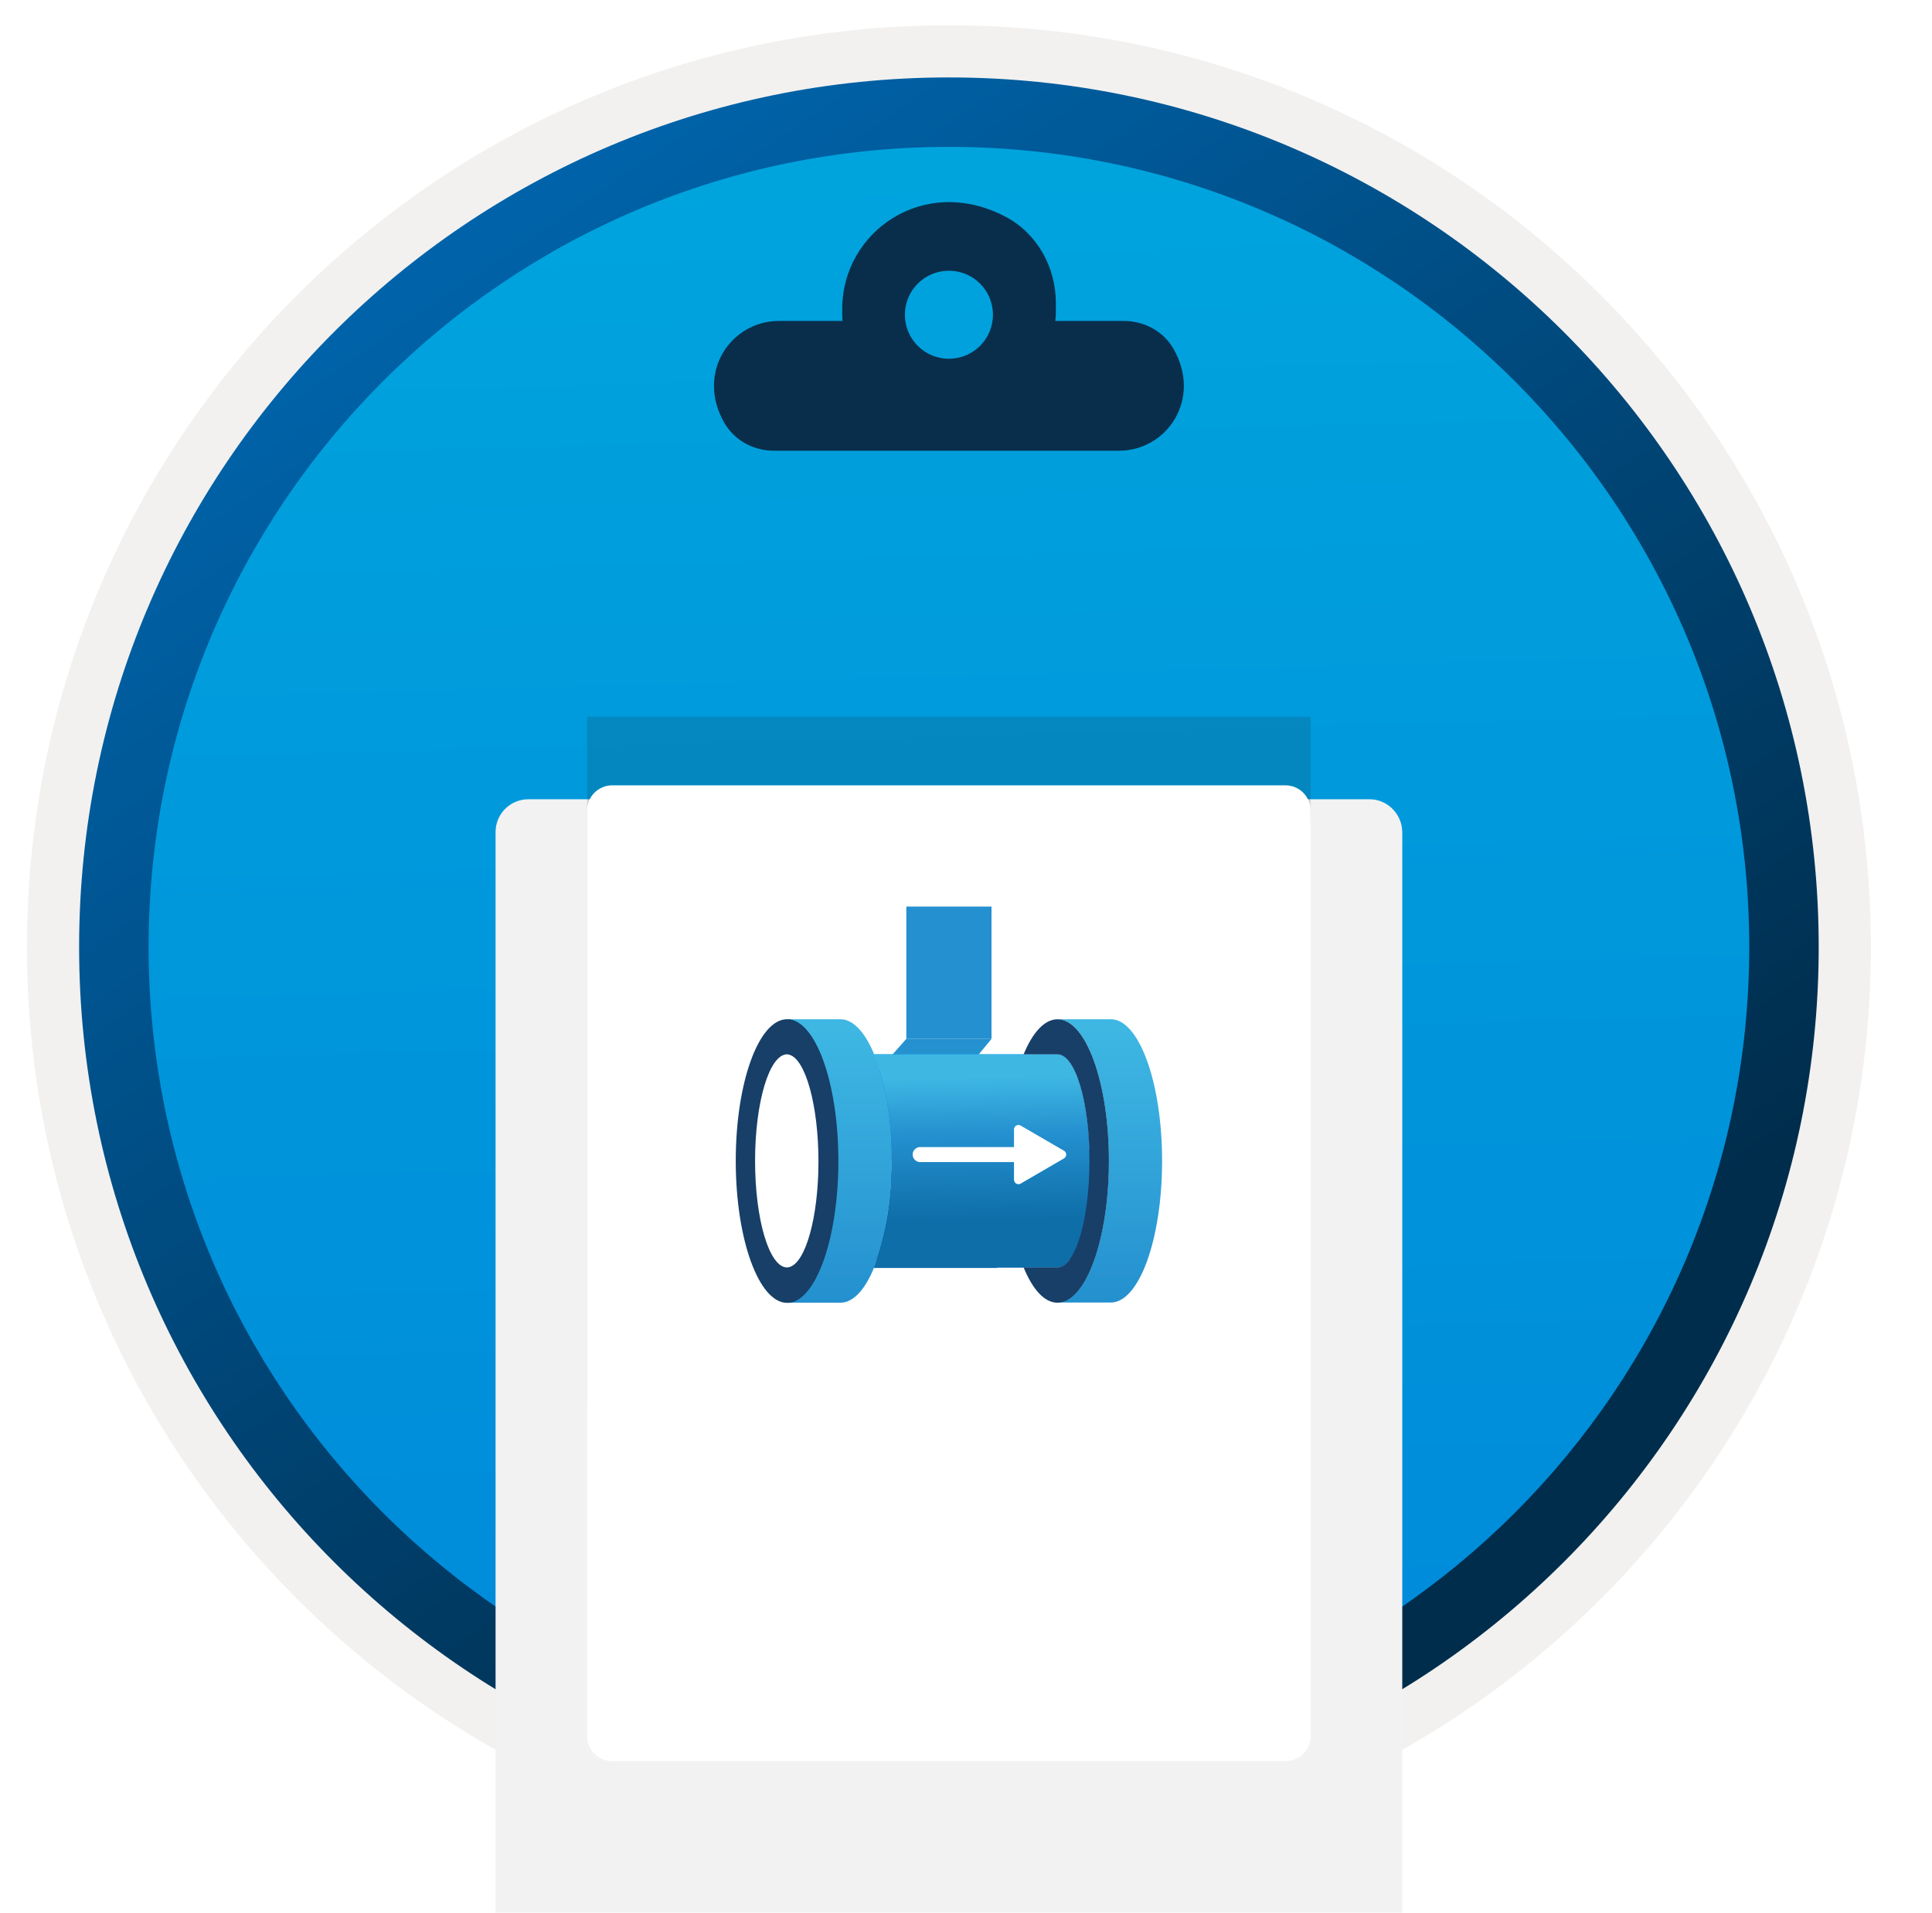
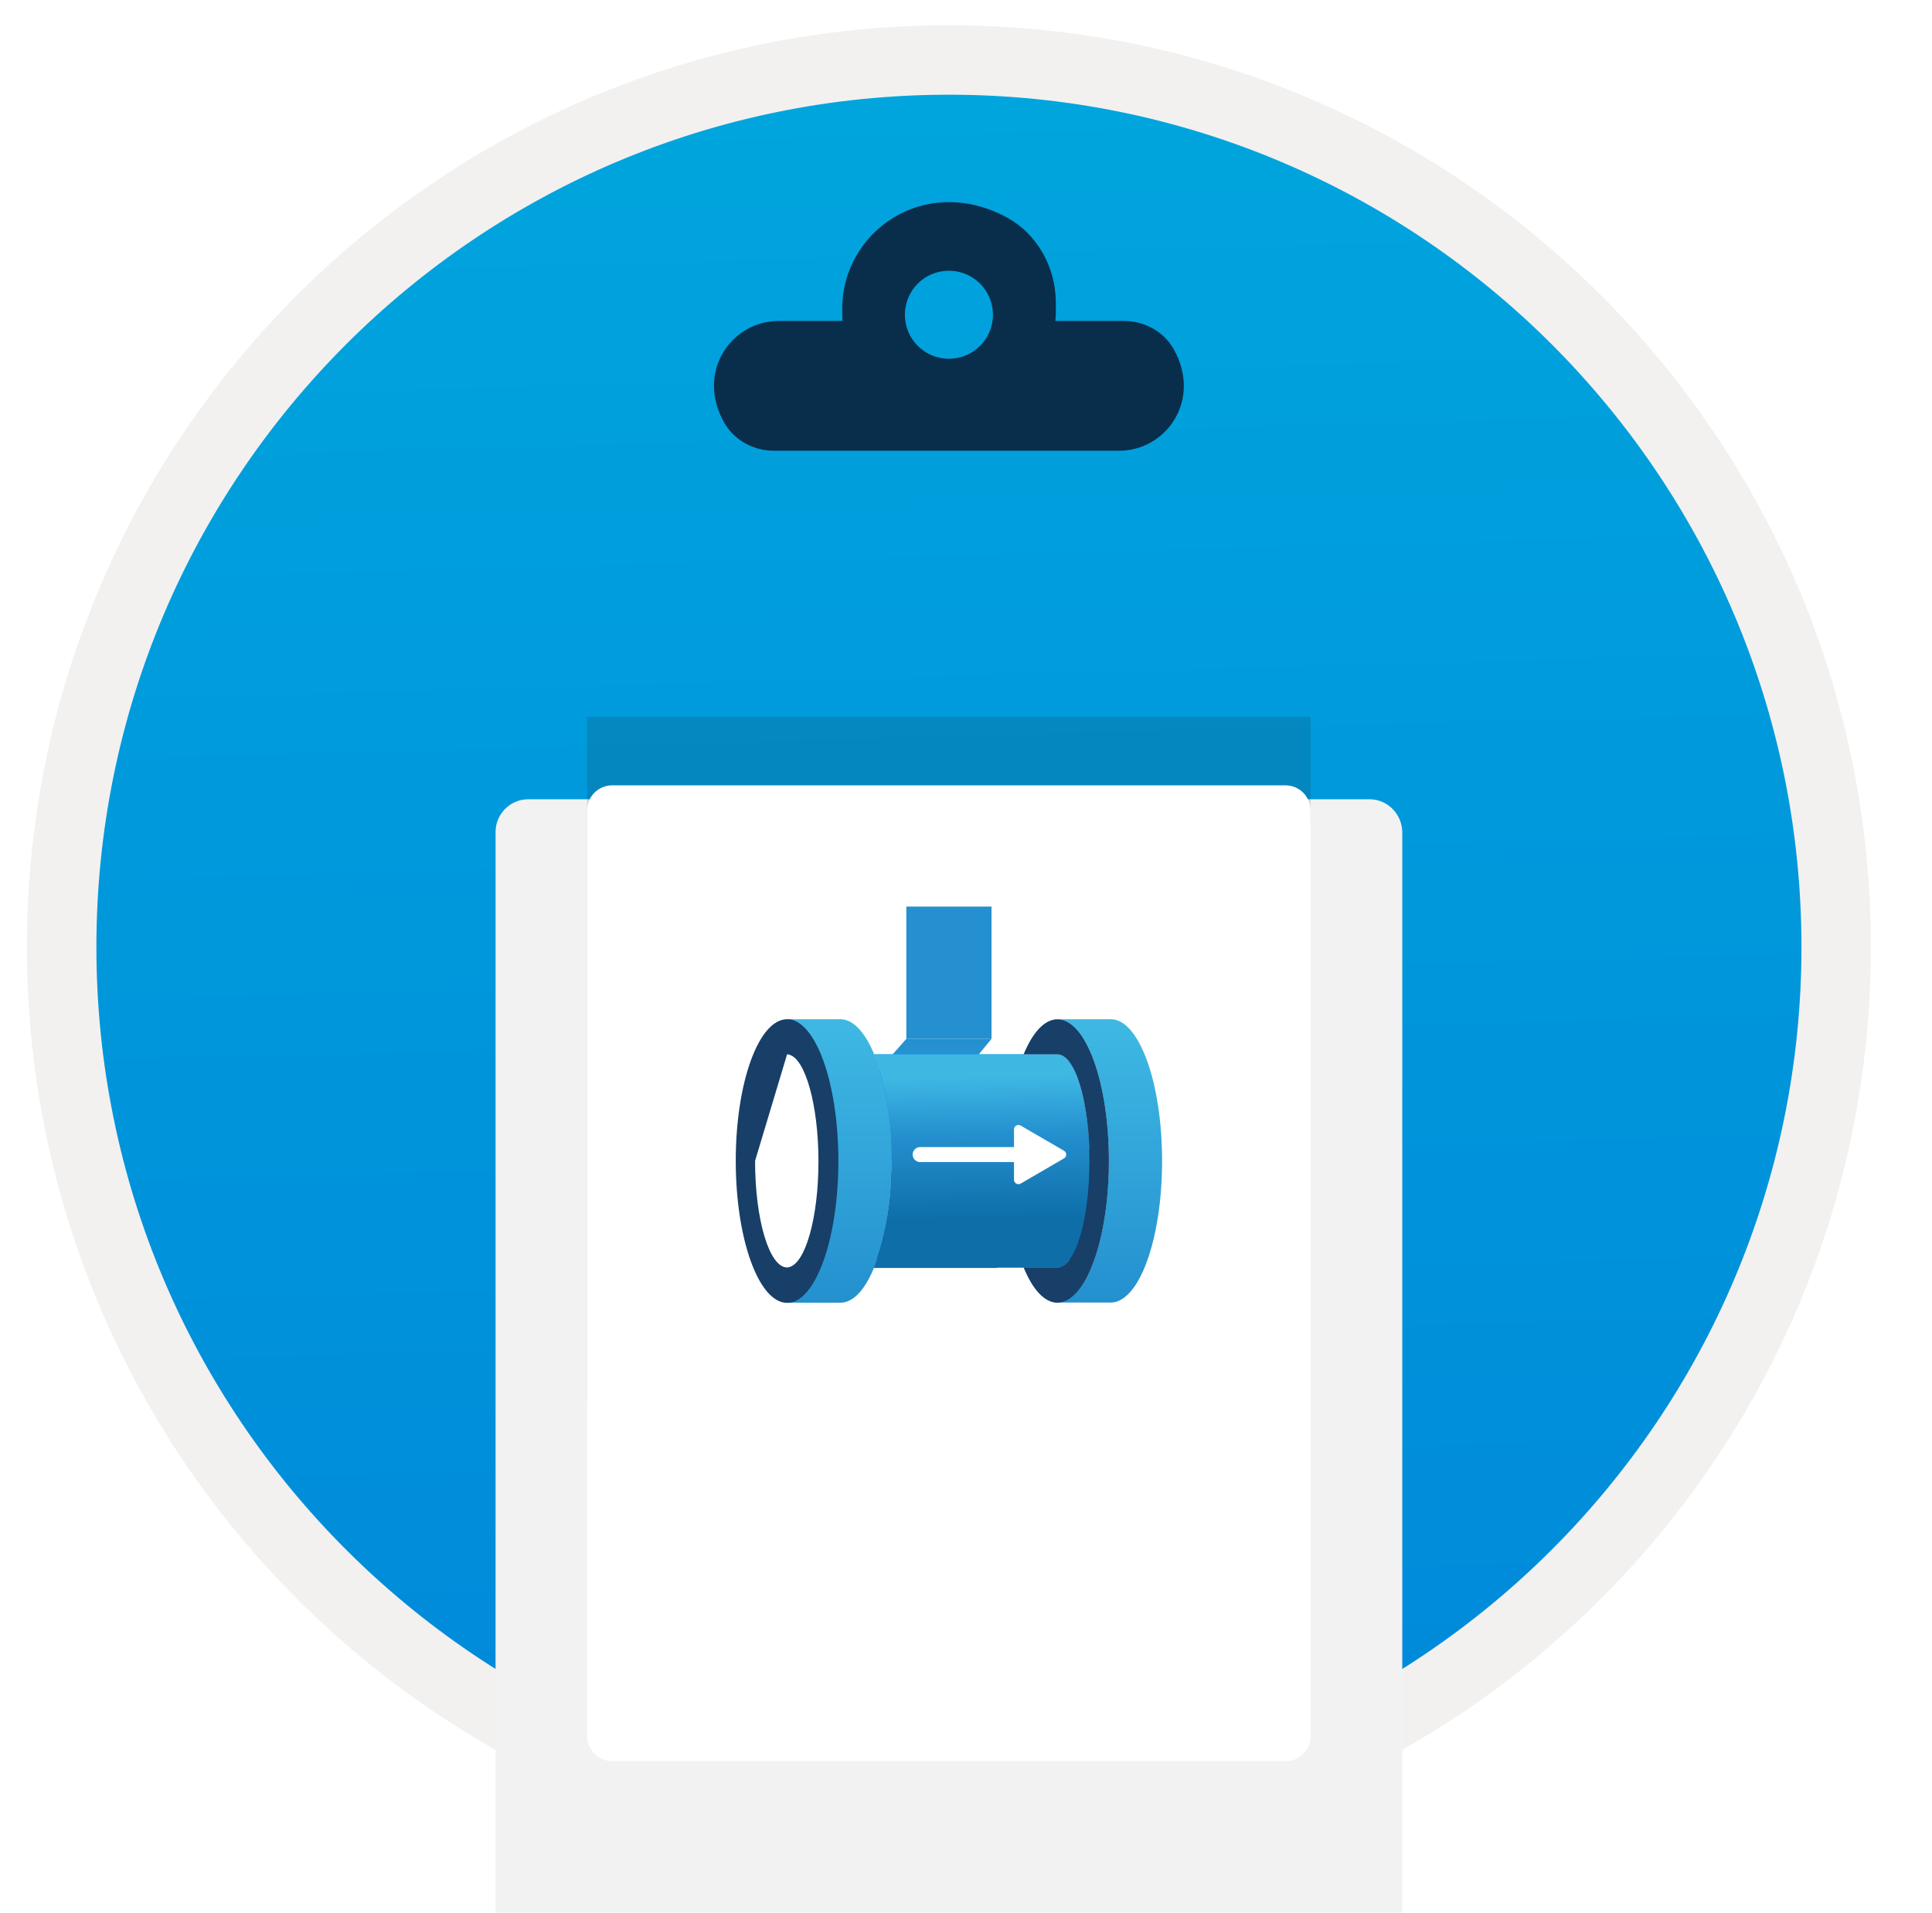
<svg xmlns="http://www.w3.org/2000/svg" width="103" height="102" viewBox="0 0 103 102" fill="none">
  <g clip-path="url(#clip0_1557_437)">
    <path d="M50.589 96.851C24.993 96.851 4.238 76.106 4.238 50.5C4.238 24.893 24.993 4.149 50.589 4.149C76.186 4.149 96.94 24.903 96.94 50.5C96.94 76.097 76.186 96.851 50.589 96.851Z" fill="url(#paint0_linear_1557_437)" />
    <path fill-rule="evenodd" clip-rule="evenodd" d="M96.04 50.5C96.04 75.602 75.691 95.95 50.59 95.95C25.488 95.95 5.139 75.602 5.139 50.5C5.139 25.399 25.488 5.05 50.59 5.05C75.691 5.05 96.04 25.399 96.04 50.5ZM50.59 1.347C77.741 1.347 99.743 23.349 99.743 50.5C99.743 77.651 77.731 99.654 50.59 99.654C23.438 99.654 1.436 77.642 1.436 50.5C1.436 23.349 23.438 1.347 50.59 1.347Z" fill="#F2F1F0" />
-     <path fill-rule="evenodd" clip-rule="evenodd" d="M93.257 50.5C93.257 74.067 74.156 93.168 50.589 93.168C27.023 93.168 7.922 74.067 7.922 50.5C7.922 26.933 27.023 7.832 50.589 7.832C74.156 7.832 93.257 26.933 93.257 50.5ZM50.589 4.129C76.196 4.129 96.96 24.893 96.96 50.5C96.96 76.106 76.196 96.871 50.589 96.871C24.983 96.871 4.218 76.106 4.218 50.5C4.218 24.893 24.973 4.129 50.589 4.129Z" fill="url(#paint1_linear_1557_437)" />
    <g filter="url(#filter0_ddddd_1557_437)">
      <path d="M73.009 19.62H28.17C27.202 19.62 26.42 20.402 26.42 21.37V79.878C26.42 80.846 27.202 81.628 28.17 81.628H73.009C73.977 81.628 74.759 80.846 74.759 79.878V21.37C74.746 20.402 73.963 19.62 73.009 19.62Z" fill="#F2F2F2" />
    </g>
    <path opacity="0.15" d="M68.766 75.849C69.379 75.849 69.873 75.355 69.873 74.742V38.226H31.3V74.747C31.3 75.36 31.794 75.854 32.407 75.854H68.766V75.849Z" fill="#1F1D20" />
    <g filter="url(#filter1_ddddd_1557_437)">
      <path d="M69.868 24.816V24.218C69.868 23.477 69.27 22.878 68.529 22.878H32.64C31.899 22.878 31.3 23.477 31.3 24.218V24.883V25.491V73.574C31.3 74.315 31.899 74.914 32.64 74.914H68.538C69.279 74.914 69.878 74.315 69.878 73.574V24.883C69.878 24.859 69.868 24.84 69.868 24.816Z" fill="white" />
    </g>
    <path fill-rule="evenodd" clip-rule="evenodd" d="M56.29 16.147C56.29 14.251 55.296 12.448 53.612 11.56C49.263 9.266 44.901 12.355 44.901 16.465V16.611C44.901 16.783 44.901 16.956 44.915 17.115H41.521C38.975 17.115 37.079 19.859 38.617 22.551C39.161 23.492 40.181 24.036 41.269 24.036H59.658C62.203 24.036 64.099 21.291 62.561 18.6C62.018 17.658 60.997 17.115 59.91 17.115H56.264C56.264 17.103 56.265 17.092 56.266 17.08C56.279 16.921 56.29 16.772 56.29 16.611V16.147ZM52.936 16.784C52.936 18.083 51.889 19.13 50.589 19.13C49.29 19.13 48.242 18.083 48.242 16.784C48.242 15.484 49.29 14.437 50.589 14.437C51.889 14.437 52.936 15.484 52.936 16.784Z" fill="#092E4C" />
    <g filter="url(#filter2_ddddd_1557_437)">
      <path d="M52.86 28.343H48.319V35.398H52.86V28.343Z" fill="#2490CF" />
      <path d="M57.968 47.155H43.211L42.075 42.452H59.103L57.968 47.155Z" fill="#173F68" />
      <path d="M43.211 47.155L42.075 42.452L48.319 35.398H52.86L43.211 47.155Z" fill="url(#paint2_linear_1557_437)" />
      <path d="M57.968 47.155L51.157 40.101L53.995 36.574L59.103 42.452L57.968 47.155Z" fill="#0E6EA8" />
    </g>
    <g filter="url(#filter3_d_1557_437)">
      <path d="M61.801 61.88C61.801 58.969 60.641 56.587 59.19 56.459V57.814C60.077 57.964 60.771 59.723 60.771 61.87C60.771 64.018 60.077 65.788 59.19 65.927V67.294C60.641 67.175 61.801 64.793 61.801 61.88Z" fill="white" />
    </g>
    <g filter="url(#filter4_d_1557_437)">
      <path d="M44.259 62.076C44.102 59.919 44.624 59.171 43.737 57.136L43.128 57.345C43.528 58.841 43.685 59.728 43.685 62.128C43.685 64.528 43.771 66.391 42.885 66.546L43.737 66.372C43.737 66.372 44.259 65.332 44.259 62.076Z" fill="white" />
    </g>
    <path d="M56.377 54.35H59.218C60.73 54.35 61.954 57.737 61.954 61.905V62.008C61.933 66.145 60.715 69.458 59.218 69.458H56.377C57.892 69.458 59.113 66.078 59.113 61.903C59.113 57.729 57.889 54.35 56.377 54.35ZM46.743 56.561C46.705 56.447 46.655 56.333 46.604 56.22C46.124 55.058 45.493 54.351 44.798 54.351H41.957C42.652 54.351 42.862 55.246 43.342 56.407C44.001 58.229 44.247 60.036 44.205 61.972C44.253 63.908 43.635 65.674 42.97 67.493C42.491 68.667 42.652 69.468 41.957 69.468H44.798C45.493 69.468 46.112 68.774 46.592 67.612C47.251 65.818 47.572 63.917 47.539 62.006V61.905C47.57 60.092 47.301 58.286 46.743 56.561Z" fill="url(#paint3_linear_1557_437)" />
    <path d="M41.962 54.35C40.448 54.35 39.225 57.73 39.225 61.905C39.225 66.079 40.451 69.475 41.962 69.475C43.474 69.475 44.696 66.072 44.696 61.905C44.696 57.737 43.473 54.35 41.962 54.35Z" fill="#173F68" />
-     <path d="M41.962 56.222C42.909 56.222 43.668 58.768 43.668 61.904C43.668 65.041 42.911 67.587 41.962 67.587C41.014 67.587 40.255 65.044 40.255 61.904C40.255 58.765 41.019 56.222 41.962 56.222Z" fill="white" />
+     <path d="M41.962 56.222C42.909 56.222 43.668 58.768 43.668 61.904C43.668 65.041 42.911 67.587 41.962 67.587C41.014 67.587 40.255 65.044 40.255 61.904Z" fill="white" />
    <path d="M58.083 61.904C58.083 65.049 57.325 67.587 56.378 67.587H53.158V67.612H46.592C47.251 65.818 47.572 63.917 47.539 62.005V61.904C47.57 60.092 47.301 58.288 46.743 56.563C46.705 56.45 46.655 56.336 46.604 56.222H56.378C57.325 56.222 58.083 58.77 58.083 61.904Z" fill="url(#paint4_linear_1557_437)" />
    <path d="M58.083 61.904C58.083 65.049 57.325 67.587 56.378 67.587H53.158V67.612H46.592C47.251 65.818 47.572 63.917 47.539 62.005V61.904C47.57 60.092 47.301 58.288 46.743 56.563C46.705 56.45 46.655 56.336 46.604 56.222H56.378C57.325 56.222 58.083 58.77 58.083 61.904Z" fill="url(#paint5_linear_1557_437)" />
    <path opacity="0.2" d="M42.11 54.37C42.147 54.373 42.184 54.379 42.22 54.386C42.184 54.379 42.147 54.373 42.11 54.37V54.37ZM42.379 54.446C42.412 54.461 42.447 54.471 42.48 54.489C42.447 54.471 42.412 54.461 42.379 54.446ZM42.626 54.583C42.662 54.608 42.698 54.631 42.734 54.66C42.698 54.631 42.662 54.608 42.626 54.583H42.626ZM42.864 54.779C42.903 54.817 42.942 54.854 42.98 54.897C42.942 54.854 42.903 54.817 42.864 54.779H42.864ZM43.094 55.034C43.135 55.086 43.176 55.14 43.217 55.197C43.176 55.14 43.135 55.086 43.094 55.034H43.094ZM43.315 55.345C43.358 55.414 43.401 55.485 43.442 55.559C43.401 55.485 43.358 55.413 43.315 55.345H43.315ZM43.525 55.712C43.57 55.798 43.612 55.888 43.655 55.98C43.612 55.888 43.57 55.798 43.525 55.712L43.525 55.712ZM43.724 56.134C43.737 56.164 43.751 56.19 43.763 56.22C43.769 56.237 43.773 56.255 43.779 56.272C43.761 56.227 43.743 56.178 43.724 56.134H43.724Z" fill="#003067" />
    <path d="M43.762 56.217C43.75 56.187 43.736 56.161 43.724 56.132C43.745 56.183 43.766 56.238 43.787 56.291C43.778 56.267 43.771 56.242 43.762 56.217Z" fill="#383838" />
    <path d="M56.378 69.468C57.893 69.468 59.118 66.084 59.118 61.905C59.118 57.737 57.893 54.351 56.378 54.353C55.683 54.353 55.052 55.06 54.572 56.222H56.378C57.325 56.222 58.083 58.76 58.083 61.905C58.083 65.049 57.325 67.587 56.378 67.587H54.572C55.052 68.761 55.683 69.468 56.378 69.468Z" fill="#173F68" />
    <path d="M54.893 61.568L49.057 61.568" stroke="white" stroke-width="0.8" stroke-miterlimit="10" stroke-linecap="round" />
    <path d="M54.41 60.019L56.727 61.366C56.762 61.387 56.791 61.417 56.811 61.452C56.831 61.488 56.842 61.528 56.842 61.568C56.842 61.609 56.831 61.649 56.811 61.684C56.791 61.72 56.762 61.749 56.727 61.77L54.41 63.118C54.374 63.138 54.334 63.148 54.293 63.148C54.253 63.147 54.213 63.136 54.177 63.116C54.142 63.096 54.113 63.067 54.092 63.032C54.071 62.996 54.06 62.957 54.059 62.916V60.221C54.06 60.18 54.071 60.14 54.092 60.105C54.113 60.07 54.142 60.041 54.177 60.021C54.213 60 54.253 59.989 54.293 59.989C54.334 59.989 54.374 59.999 54.41 60.019Z" fill="white" />
    <path d="M44.663 61.947C44.663 57.894 43.504 54.532 42.053 54.353V56.231C42.939 56.441 43.634 58.944 43.634 61.933C43.634 64.923 42.939 67.388 42.053 67.58V69.469C43.504 69.303 44.663 66.002 44.663 61.947Z" fill="#173F68" />
  </g>
  <defs>
    <filter id="filter0_ddddd_1557_437" x="21.42" y="18.62" width="58.339" height="80.008" filterUnits="userSpaceOnUse" color-interpolation-filters="sRGB">
      <feFlood flood-opacity="0" result="BackgroundImageFix" />
      <feColorMatrix in="SourceAlpha" type="matrix" values="0 0 0 0 0 0 0 0 0 0 0 0 0 0 0 0 0 0 127 0" result="hardAlpha" />
      <feOffset />
      <feColorMatrix type="matrix" values="0 0 0 0 0.055 0 0 0 0 0.09 0 0 0 0 0.145 0 0 0 0.1 0" />
      <feBlend mode="normal" in2="BackgroundImageFix" result="effect1_dropShadow_1557_437" />
      <feColorMatrix in="SourceAlpha" type="matrix" values="0 0 0 0 0 0 0 0 0 0 0 0 0 0 0 0 0 0 127 0" result="hardAlpha" />
      <feOffset dy="1" />
      <feGaussianBlur stdDeviation="1" />
      <feColorMatrix type="matrix" values="0 0 0 0 0.055 0 0 0 0 0.09 0 0 0 0 0.145 0 0 0 0.1 0" />
      <feBlend mode="normal" in2="effect1_dropShadow_1557_437" result="effect2_dropShadow_1557_437" />
      <feColorMatrix in="SourceAlpha" type="matrix" values="0 0 0 0 0 0 0 0 0 0 0 0 0 0 0 0 0 0 127 0" result="hardAlpha" />
      <feOffset dy="3" />
      <feGaussianBlur stdDeviation="1.5" />
      <feColorMatrix type="matrix" values="0 0 0 0 0.055 0 0 0 0 0.09 0 0 0 0 0.145 0 0 0 0.09 0" />
      <feBlend mode="normal" in2="effect2_dropShadow_1557_437" result="effect3_dropShadow_1557_437" />
      <feColorMatrix in="SourceAlpha" type="matrix" values="0 0 0 0 0 0 0 0 0 0 0 0 0 0 0 0 0 0 127 0" result="hardAlpha" />
      <feOffset dy="7" />
      <feGaussianBlur stdDeviation="2" />
      <feColorMatrix type="matrix" values="0 0 0 0 0.055 0 0 0 0 0.09 0 0 0 0 0.145 0 0 0 0.05 0" />
      <feBlend mode="normal" in2="effect3_dropShadow_1557_437" result="effect4_dropShadow_1557_437" />
      <feColorMatrix in="SourceAlpha" type="matrix" values="0 0 0 0 0 0 0 0 0 0 0 0 0 0 0 0 0 0 127 0" result="hardAlpha" />
      <feOffset dy="12" />
      <feGaussianBlur stdDeviation="2.5" />
      <feColorMatrix type="matrix" values="0 0 0 0 0.055 0 0 0 0 0.09 0 0 0 0 0.145 0 0 0 0.01 0" />
      <feBlend mode="normal" in2="effect4_dropShadow_1557_437" result="effect5_dropShadow_1557_437" />
      <feBlend mode="normal" in="SourceGraphic" in2="effect5_dropShadow_1557_437" result="shape" />
    </filter>
    <filter id="filter1_ddddd_1557_437" x="27.3" y="22.878" width="46.578" height="66.036" filterUnits="userSpaceOnUse" color-interpolation-filters="sRGB">
      <feFlood flood-opacity="0" result="BackgroundImageFix" />
      <feColorMatrix in="SourceAlpha" type="matrix" values="0 0 0 0 0 0 0 0 0 0 0 0 0 0 0 0 0 0 127 0" result="hardAlpha" />
      <feOffset />
      <feColorMatrix type="matrix" values="0 0 0 0 0.055 0 0 0 0 0.09 0 0 0 0 0.145 0 0 0 0.1 0" />
      <feBlend mode="normal" in2="BackgroundImageFix" result="effect1_dropShadow_1557_437" />
      <feColorMatrix in="SourceAlpha" type="matrix" values="0 0 0 0 0 0 0 0 0 0 0 0 0 0 0 0 0 0 127 0" result="hardAlpha" />
      <feOffset dy="1" />
      <feGaussianBlur stdDeviation="0.5" />
      <feColorMatrix type="matrix" values="0 0 0 0 0.055 0 0 0 0 0.09 0 0 0 0 0.145 0 0 0 0.1 0" />
      <feBlend mode="normal" in2="effect1_dropShadow_1557_437" result="effect2_dropShadow_1557_437" />
      <feColorMatrix in="SourceAlpha" type="matrix" values="0 0 0 0 0 0 0 0 0 0 0 0 0 0 0 0 0 0 127 0" result="hardAlpha" />
      <feOffset dy="2" />
      <feGaussianBlur stdDeviation="1" />
      <feColorMatrix type="matrix" values="0 0 0 0 0.055 0 0 0 0 0.09 0 0 0 0 0.145 0 0 0 0.09 0" />
      <feBlend mode="normal" in2="effect2_dropShadow_1557_437" result="effect3_dropShadow_1557_437" />
      <feColorMatrix in="SourceAlpha" type="matrix" values="0 0 0 0 0 0 0 0 0 0 0 0 0 0 0 0 0 0 127 0" result="hardAlpha" />
      <feOffset dy="6" />
      <feGaussianBlur stdDeviation="1.5" />
      <feColorMatrix type="matrix" values="0 0 0 0 0.055 0 0 0 0 0.09 0 0 0 0 0.145 0 0 0 0.05 0" />
      <feBlend mode="normal" in2="effect3_dropShadow_1557_437" result="effect4_dropShadow_1557_437" />
      <feColorMatrix in="SourceAlpha" type="matrix" values="0 0 0 0 0 0 0 0 0 0 0 0 0 0 0 0 0 0 127 0" result="hardAlpha" />
      <feOffset dy="10" />
      <feGaussianBlur stdDeviation="2" />
      <feColorMatrix type="matrix" values="0 0 0 0 0.055 0 0 0 0 0.09 0 0 0 0 0.145 0 0 0 0.01 0" />
      <feBlend mode="normal" in2="effect4_dropShadow_1557_437" result="effect5_dropShadow_1557_437" />
      <feBlend mode="normal" in="SourceGraphic" in2="effect5_dropShadow_1557_437" result="shape" />
    </filter>
    <filter id="filter2_ddddd_1557_437" x="37.508" y="28.343" width="26.163" height="32.812" filterUnits="userSpaceOnUse" color-interpolation-filters="sRGB">
      <feFlood flood-opacity="0" result="BackgroundImageFix" />
      <feColorMatrix in="SourceAlpha" type="matrix" values="0 0 0 0 0 0 0 0 0 0 0 0 0 0 0 0 0 0 127 0" result="hardAlpha" />
      <feOffset />
      <feColorMatrix type="matrix" values="0 0 0 0 0 0 0 0 0 0 0 0 0 0 0 0 0 0 0.1 0" />
      <feBlend mode="normal" in2="BackgroundImageFix" result="effect1_dropShadow_1557_437" />
      <feColorMatrix in="SourceAlpha" type="matrix" values="0 0 0 0 0 0 0 0 0 0 0 0 0 0 0 0 0 0 127 0" result="hardAlpha" />
      <feOffset dy="1" />
      <feGaussianBlur stdDeviation="0.5" />
      <feColorMatrix type="matrix" values="0 0 0 0 0 0 0 0 0 0 0 0 0 0 0 0 0 0 0.1 0" />
      <feBlend mode="normal" in2="effect1_dropShadow_1557_437" result="effect2_dropShadow_1557_437" />
      <feColorMatrix in="SourceAlpha" type="matrix" values="0 0 0 0 0 0 0 0 0 0 0 0 0 0 0 0 0 0 127 0" result="hardAlpha" />
      <feOffset dy="3" />
      <feGaussianBlur stdDeviation="1.5" />
      <feColorMatrix type="matrix" values="0 0 0 0 0 0 0 0 0 0 0 0 0 0 0 0 0 0 0.09 0" />
      <feBlend mode="normal" in2="effect2_dropShadow_1557_437" result="effect3_dropShadow_1557_437" />
      <feColorMatrix in="SourceAlpha" type="matrix" values="0 0 0 0 0 0 0 0 0 0 0 0 0 0 0 0 0 0 127 0" result="hardAlpha" />
      <feOffset dy="6" />
      <feGaussianBlur stdDeviation="1.5" />
      <feColorMatrix type="matrix" values="0 0 0 0 0 0 0 0 0 0 0 0 0 0 0 0 0 0 0.05 0" />
      <feBlend mode="normal" in2="effect3_dropShadow_1557_437" result="effect4_dropShadow_1557_437" />
      <feColorMatrix in="SourceAlpha" type="matrix" values="0 0 0 0 0 0 0 0 0 0 0 0 0 0 0 0 0 0 127 0" result="hardAlpha" />
      <feOffset dy="10" />
      <feGaussianBlur stdDeviation="2" />
      <feColorMatrix type="matrix" values="0 0 0 0 0 0 0 0 0 0 0 0 0 0 0 0 0 0 0.01 0" />
      <feBlend mode="normal" in2="effect4_dropShadow_1557_437" result="effect5_dropShadow_1557_437" />
      <feBlend mode="normal" in="SourceGraphic" in2="effect5_dropShadow_1557_437" result="shape" />
    </filter>
    <filter id="filter3_d_1557_437" x="59.19" y="52.459" width="10.611" height="18.836" filterUnits="userSpaceOnUse" color-interpolation-filters="sRGB">
      <feFlood flood-opacity="0" result="BackgroundImageFix" />
      <feColorMatrix in="SourceAlpha" type="matrix" values="0 0 0 0 0 0 0 0 0 0 0 0 0 0 0 0 0 0 127 0" result="hardAlpha" />
      <feOffset dx="4" />
      <feGaussianBlur stdDeviation="2" />
      <feComposite in2="hardAlpha" operator="out" />
      <feColorMatrix type="matrix" values="0 0 0 0 1 0 0 0 0 1 0 0 0 0 1 0 0 0 0.25 0" />
      <feBlend mode="normal" in2="BackgroundImageFix" result="effect1_dropShadow_1557_437" />
      <feBlend mode="normal" in="SourceGraphic" in2="effect1_dropShadow_1557_437" result="shape" />
    </filter>
    <filter id="filter4_d_1557_437" x="38.885" y="57.136" width="9.387" height="17.41" filterUnits="userSpaceOnUse" color-interpolation-filters="sRGB">
      <feFlood flood-opacity="0" result="BackgroundImageFix" />
      <feColorMatrix in="SourceAlpha" type="matrix" values="0 0 0 0 0 0 0 0 0 0 0 0 0 0 0 0 0 0 127 0" result="hardAlpha" />
      <feOffset dy="4" />
      <feGaussianBlur stdDeviation="2" />
      <feComposite in2="hardAlpha" operator="out" />
      <feColorMatrix type="matrix" values="0 0 0 0 1 0 0 0 0 1 0 0 0 0 1 0 0 0 0.5 0" />
      <feBlend mode="normal" in2="BackgroundImageFix" result="effect1_dropShadow_1557_437" />
      <feBlend mode="normal" in="SourceGraphic" in2="effect1_dropShadow_1557_437" result="shape" />
    </filter>
    <linearGradient id="paint0_linear_1557_437" x1="48.833" y1="-13.654" x2="52.776" y2="130.687" gradientUnits="userSpaceOnUse">
      <stop stop-color="#00ABDE" />
      <stop offset="1" stop-color="#007ED8" />
    </linearGradient>
    <linearGradient id="paint1_linear_1557_437" x1="2.496" y1="-20.421" x2="97.087" y2="119.08" gradientUnits="userSpaceOnUse">
      <stop stop-color="#007ED8" />
      <stop offset="0.707" stop-color="#002D4C" />
    </linearGradient>
    <linearGradient id="paint2_linear_1557_437" x1="47.468" y1="35.398" x2="47.468" y2="47.155" gradientUnits="userSpaceOnUse">
      <stop stop-color="#2490CF" />
      <stop offset="1" stop-color="#3EB7E3" />
    </linearGradient>
    <linearGradient id="paint3_linear_1557_437" x1="51.956" y1="54.35" x2="51.956" y2="69.468" gradientUnits="userSpaceOnUse">
      <stop offset="0.036" stop-color="#3EB7E3" />
      <stop offset="0.037" stop-color="#3EB7E3" />
      <stop offset="1" stop-color="#2490CF" />
    </linearGradient>
    <linearGradient id="paint4_linear_1557_437" x1="52.337" y1="67.612" x2="52.337" y2="56.222" gradientUnits="userSpaceOnUse">
      <stop stop-color="#004DAE" />
      <stop offset="0.21" stop-color="#0061C4" />
      <stop offset="0.51" stop-color="#0078DD" />
      <stop offset="0.78" stop-color="#0086EC" />
      <stop offset="1" stop-color="#008BF1" />
    </linearGradient>
    <linearGradient id="paint5_linear_1557_437" x1="50.261" y1="67.346" x2="50.122" y2="57.479" gradientUnits="userSpaceOnUse">
      <stop offset="0.232" stop-color="#0E6EA8" />
      <stop offset="0.69" stop-color="#2490CF" />
      <stop offset="1" stop-color="#3EB7E3" />
    </linearGradient>
    <clipPath id="clip0_1557_437">
      <rect width="102" height="102" fill="white" transform="translate(0.089)" />
    </clipPath>
  </defs>
</svg>